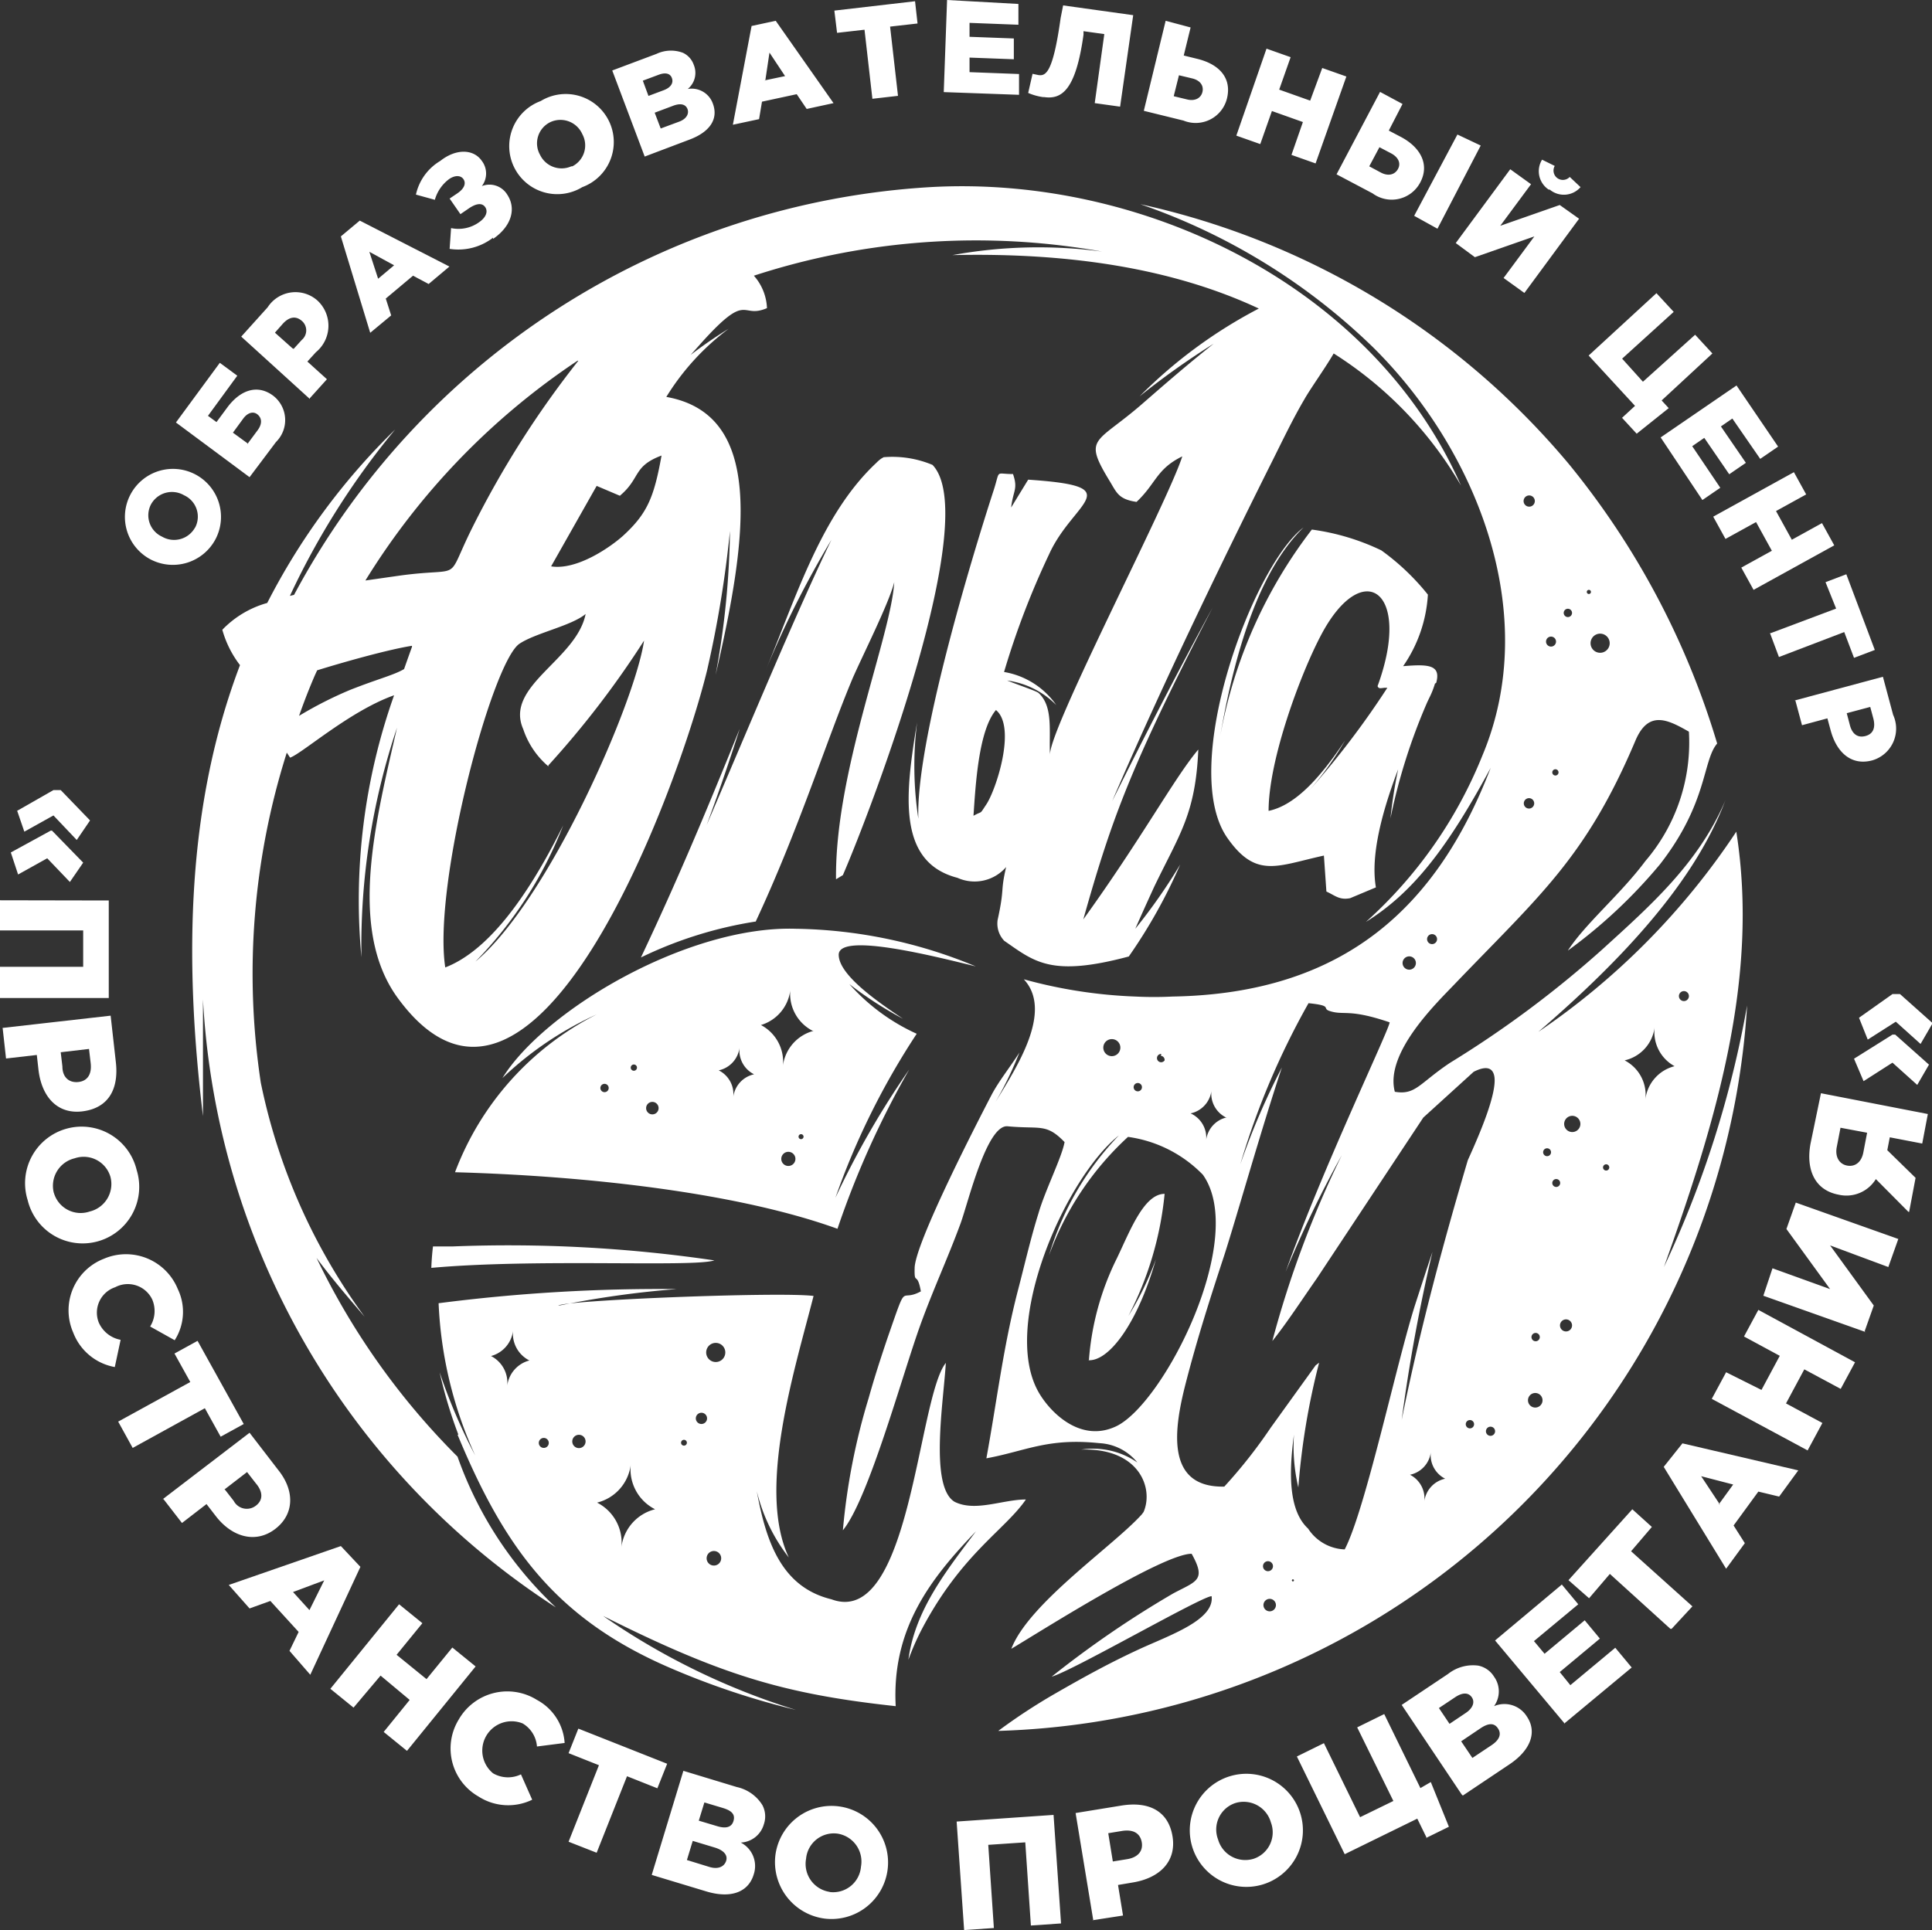
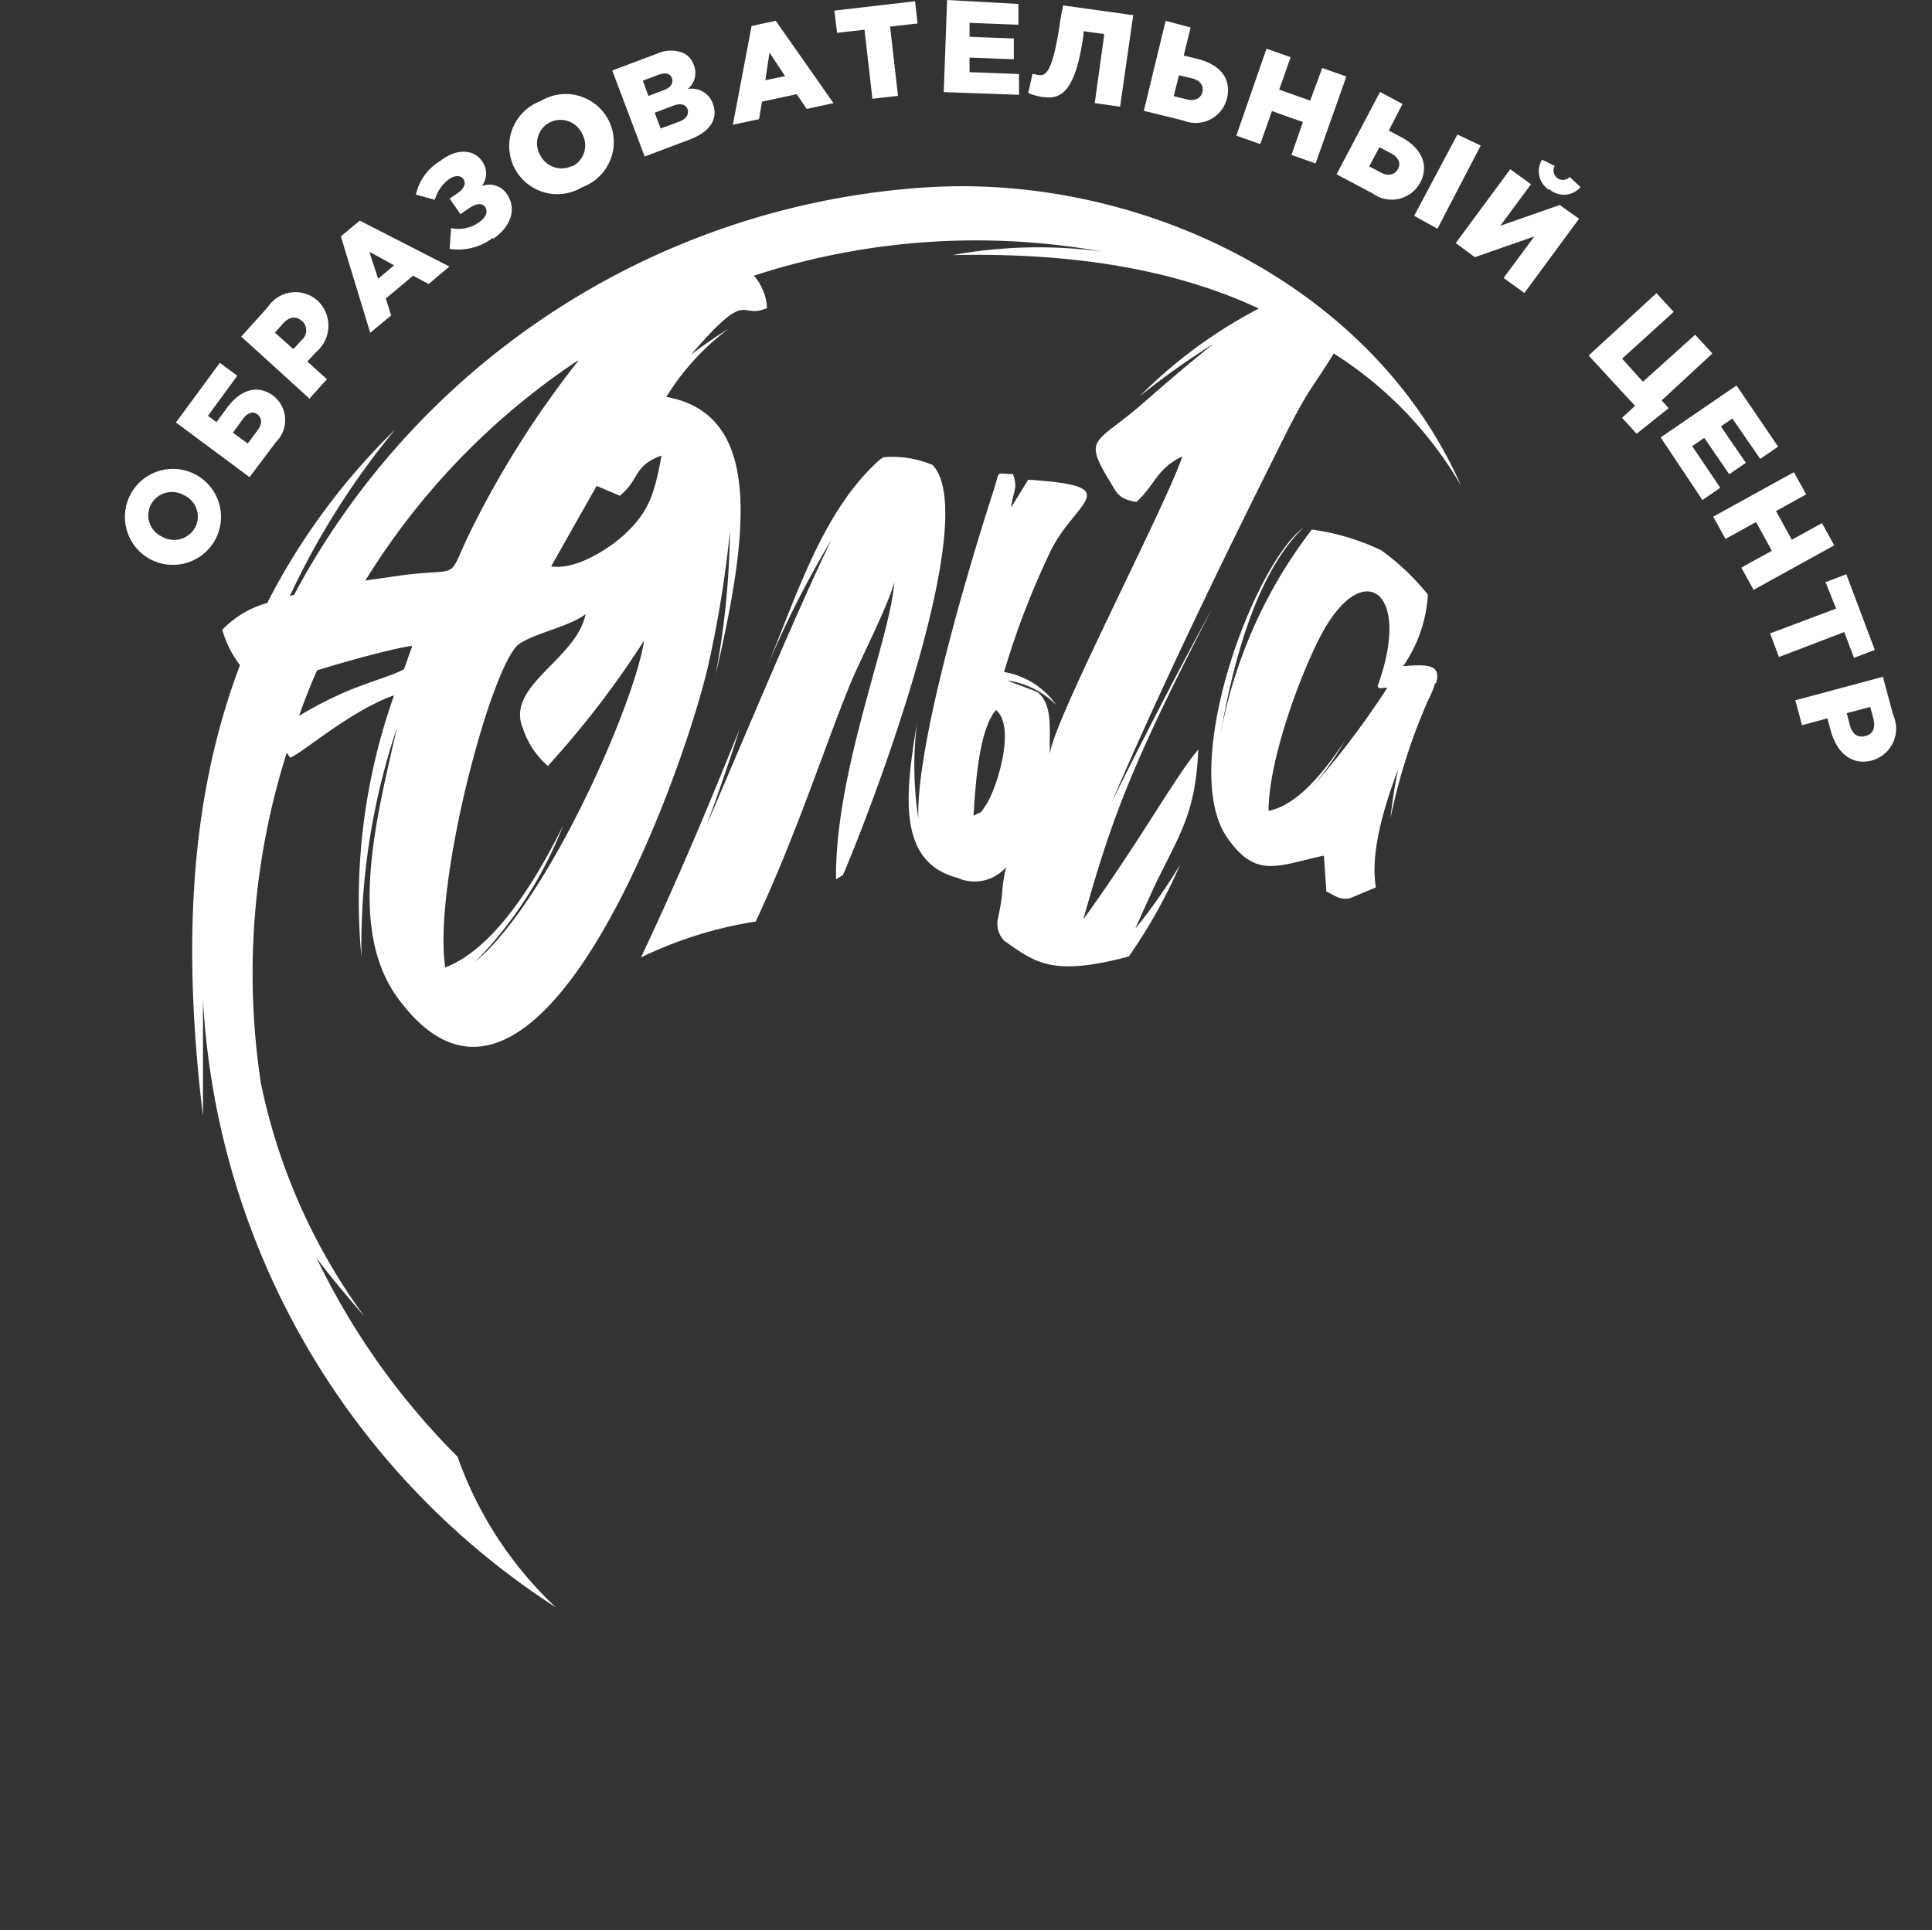
<svg xmlns="http://www.w3.org/2000/svg" viewBox="0 0 92.9 92.83">
  <rect x="0" y="0" width="92.9" height="92.83" fill="#333333" stroke="none" />
  <defs>
    <style>.cls-1{fill:#fff;fill-rule:evenodd;}</style>
  </defs>
  <title>лого белыйРесурс 9</title>
  <g id="Слой_2" data-name="Слой 2">
    <g id="Слой_1-2" data-name="Слой 1">
-       <path class="cls-1" d="M.81,38.95,1.17,40l1.4-.78L3.69,40.4l.64-.94L2.92,38,2.57,38l-1.75,1ZM.52,41l1.92-1.05H2.5L4,41.49l-.64.93L2.27,41.28l-1.4.78L.52,41ZM0,43.3v1.45l4,0V46.5l-4,0V48l5.23,0,0-4.69L0,43.3Zm.13,6.17.16,1.44,1.48-.17.08.71c.15,1.29.9,2.16,2.13,2s1.74-1.06,1.59-2.37l-.25-2.23-5.2.59Zm2.78,1.14,1.37-.16.08.68c.06.52-.14.86-.59.91S3,51.81,3,51.29l-.08-.68ZM1.33,57.72a2.72,2.72,0,1,0,5.24-1.45,2.72,2.72,0,1,0-5.24,1.45Zm1.26-.34a1.36,1.36,0,0,1,1-1.67,1.34,1.34,0,0,1,1.72.89,1.36,1.36,0,0,1-1,1.67,1.34,1.34,0,0,1-1.72-.9Zm.93,6.71A2.66,2.66,0,0,1,5,60.54,2.69,2.69,0,0,1,8.55,62a2.53,2.53,0,0,1-.15,2.46L7.22,63.8a1.41,1.41,0,0,0,.1-1.3,1.3,1.3,0,0,0-1.78-.59,1.29,1.29,0,0,0-.79,1.7,1.43,1.43,0,0,0,1.05.83l-.28,1.31a2.64,2.64,0,0,1-2-1.66Zm2.16,4.28.7,1.27,3.47-1.91.76,1.37,1.11-.61-2.22-4-1.11.61.76,1.37L5.69,68.37Zm2.14,3.74L12,68.91l1.37,1.78c.81,1,.79,2.14-.14,2.85s-2.07.4-2.86-.63l-.44-.57-1.18.91-.89-1.15Zm3-.46.42.54a.71.71,0,0,0,1.06.23c.36-.27.35-.67,0-1.08l-.42-.54-1.09.84ZM11,76.23l1,1.13L13,77l1.36,1.49-.44.91,1,1.15,2.41-5.19-.94-1L11,76.23Zm3.09.34,1.5-.56-.71,1.43-.79-.87Zm1.8,4.65,3.3-4.06,1.12.91-1.24,1.52,1.44,1.17,1.24-1.52,1.12.91-3.3,4.06-1.12-.91,1.25-1.54L18.3,80.59,17,82.13l-1.12-.91ZM23,86.4a2.64,2.64,0,0,0,2.59.16l-.54-1.22a1.43,1.43,0,0,1-1.34-.05,1.41,1.41,0,0,1,1.42-2.4A1.41,1.41,0,0,1,25.82,84l1.33-.17a2.53,2.53,0,0,0-1.33-2.07,2.69,2.69,0,0,0-3.76.94A2.66,2.66,0,0,0,23,86.4Zm4.34,2.18,1.35.53,1.46-3.68,1.46.58.47-1.18-4.27-1.69-.47,1.18,1.46.58-1.46,3.68Zm4,1.59,1.52-5,2.57.78a1.93,1.93,0,0,1,1.23.87,1.16,1.16,0,0,1,.07.92,1.21,1.21,0,0,1-1.11.88,1.27,1.27,0,0,1,.62,1.54c-.26.86-1.12,1.17-2.31.8l-2.58-.78Zm1.69-.71,1.07.33c.42.13.71,0,.81-.27s-.08-.52-.54-.66l-1.06-.32-.28.92Zm.58-1.89.87.26c.42.13.7.06.79-.25s-.08-.49-.5-.62l-.9-.27-.27.88Zm6.07,4.71a2.72,2.72,0,1,0-2.39-3.09,2.74,2.74,0,0,0,2.39,3.09Zm.2-1.29a1.36,1.36,0,0,1-1.12-1.59,1.34,1.34,0,0,1,1.51-1.21,1.36,1.36,0,0,1,1.13,1.59A1.34,1.34,0,0,1,39.91,91Zm6.46,1.84,1.45-.1-.27-4,1.78-.12.27,4,1.45-.1-.36-5.22L46,87.61l.36,5.22Zm6.17-.47L54,92.13l-.24-1.47.71-.12c1.28-.21,2.11-1,1.91-2.22s-1.14-1.69-2.45-1.48l-2.21.36.85,5.16Zm1-2.83-.22-1.36.67-.11c.52-.08.86.1.94.54s-.2.74-.71.82l-.68.11Zm7.16,1.12a2.72,2.72,0,1,1,1.85-3.45,2.72,2.72,0,0,1-1.85,3.45Zm-.39-1.25a1.34,1.34,0,0,0,.83-1.75,1.36,1.36,0,0,0-1.71-.93,1.34,1.34,0,0,0-.83,1.75,1.36,1.36,0,0,0,1.71.93Zm8.29-1,1.1-.54-.87-2.15L68.3,86l-1.74-3.56-1.3.64L67,86.62l-1.6.78-1.74-3.56-1.3.64,2.3,4.7,3.49-1.71.46.94Zm1.71-2.1L67.4,82l2.23-1.49a1.93,1.93,0,0,1,1.45-.4,1.16,1.16,0,0,1,.76.53,1.21,1.21,0,0,1,0,1.42,1.27,1.27,0,0,1,1.58.5c.5.74.19,1.61-.84,2.3l-2.24,1.5Zm.52-1.75.93-.62c.37-.25.48-.53.3-.8s-.45-.27-.85,0l-.92.62.54.8Zm-1.1-1.64-.51-.76.78-.52c.36-.24.64-.23.8,0s.06.53-.31.77l-.76.51Zm5.5,0,3.26-2.71-.79-.95-2.16,1.8L75,80.42l1.93-1.61-.73-.88-1.93,1.61-.51-.61,2.13-1.77-.79-.95L71.89,78.9l3.35,4Zm5.12-4.57L77.41,75.7l-1,1.17L75.42,76l3.07-3.41.94.85-1,1.17,2.95,2.65-1,1.08ZM83,75.45l.9-1.23-.54-.85,1.19-1.63,1,.24.92-1.26-5.57-1.3L80,70.55,83,75.45Zm-.3-3.09L81.8,71l1.54.4-.69.95Zm4.24-2.64.69-1.28-1.75-.94.88-1.64,1.75.94.69-1.28L84.55,63l-.69,1.28,1.72.93-.88,1.64L83,66l-.69,1.28,4.61,2.48Zm2.78-5.65-4.93-1.75L85.23,61l2.77,1-2.1-2.89.45-1.27,4.93,1.75-.48,1.35L88,59.9l2.1,2.89-.45,1.27Zm2.08-5.78.31-1.64-1.36-1.33.12-.62,1.56.3.27-1.42-5.14-1L87.06,55c-.22,1.17.14,2.23,1.35,2.46a1.66,1.66,0,0,0,1.79-.75l1.56,1.57Zm-2.2-2.87c-.09.48-.4.71-.78.64s-.59-.42-.5-.89l.18-.93,1.28.24-.18.94Zm3.16-4.21-1.63-1.45H91l-1.85,1.16L89.61,52,91,51.11l1.19,1.07.58-1Zm.17-2-.58,1-1.19-1.07-1.35.86-.42-1.05L91,47.81l.36,0Z" />
-       <path class="cls-1" d="M75.44,22.32h0a38.68,38.68,0,0,1,7.13,13.44c-.71.83-.45,2.86-2.75,5.81a24.58,24.58,0,0,1-4.43,4.15c.85-1.31,2.54-2.71,3.73-4.31a8.75,8.75,0,0,0,2.09-6.22c-1-.57-1.94-1.06-2.57.43-2.39,5.65-4.62,7.46-8.72,11.74-.89.93-3.34,3.3-2.85,5.15,1,.17,1.17-.4,2.65-1.39a50.62,50.62,0,0,0,7.33-5.46c2.33-2.12,4.57-4.1,5.87-7.06l.05-.12c-1.45,3.86-4.82,7.55-9,11.15A34.88,34.88,0,0,0,83.49,40c1.12,7.09-1,14-3.48,20.94a49.82,49.82,0,0,0,4-12.58A37.19,37.19,0,0,1,48,83.25a28.23,28.23,0,0,1,2.78-1.82c1.34-.77,2.55-1.44,4-2.11s3.63-1.4,3.48-2.55c-.47,0-6.7,3.6-7.69,3.87a48.67,48.67,0,0,1,5.84-4c1.12-.6,1.61-.62.89-1.91-1.42,0-7.53,3.9-8.67,4.57.84-2.19,4.9-4.94,6.27-6.46l.09-.12c.5-1.17-.24-3.09-3-3a3.75,3.75,0,0,1,2.7.62,2.51,2.51,0,0,0-1.83-.93c-2.49-.26-3.53.38-5.43.73.51-2.78.81-5.35,1.51-8.05.33-1.26.61-2.5,1-3.75.32-1.1,1.12-2.68,1.25-3.41-.89-.92-1.16-.61-2.74-.76-1-.09-1.89,3.65-2.26,4.67-.63,1.71-1.32,3.18-1.94,4.9-.86,2.38-2.49,8.37-3.72,9.86a31.14,31.14,0,0,1,1.24-6.36c.28-1,.57-1.89.91-2.9,1-2.87.53-1.65,1.6-2.23-.18-1-.32-.26-.3-1.11,0-1.17,3-7,3.72-8.38.35-.65.88-1.31,1.32-2A17.64,17.64,0,0,1,47.87,53c1-1.64,2.79-4.36,1.36-5.9a23.28,23.28,0,0,0,5.37.83,17.82,17.82,0,0,0,1.78,0c8.3-.14,12.75-4.36,15.3-11-2.08,3.85-3.73,6-6,7.41a21.51,21.51,0,0,0,5.6-8C74.15,29.51,71,21.61,66,16.68A30.13,30.13,0,0,0,54.83,9.82a37.27,37.27,0,0,1,20.61,12.5ZM40.33,45.9c.06-1.07,4.71.12,6.59.58a23.31,23.31,0,0,0-8.66-1.81c-5.19-.16-12.08,3.91-14.1,7.18a16.32,16.32,0,0,1,4.53-3.06,14.06,14.06,0,0,0-6.81,7.59c6.46.18,13.63,1,18.39,2.72a43.24,43.24,0,0,1,3.45-7.66,42,42,0,0,0-3.55,6.17,36,36,0,0,1,3.91-7.89,9.62,9.62,0,0,1-3.24-2.39A18.15,18.15,0,0,0,43.42,49c-1-.68-3.13-2.08-3.09-3.11ZM22,69c2.26,5.45,4.74,8.87,10.27,11.24a37.34,37.34,0,0,0,6,2A33.62,33.62,0,0,1,29,77.72c5.7,2.86,8.73,3.76,14.07,4.34-.2-3.75,1.7-6.16,3.86-8.41-1.42,1.9-2.93,3.77-3.25,6.18a12,12,0,0,1,.65-1.48c1.91-3.62,4-4.77,5-6.23-1.12,0-2.43.61-3.43.11-1.21-.73-.53-4.82-.42-6.68-1.36,1.7-1.7,12.79-5.5,11.37h0c-2.39-.58-3.14-2.74-3.59-5.2a8.41,8.41,0,0,0,1.54,3.19c-1.55-3.29.3-9.08,1.19-12.58-1.64-.21-12.13.21-12.27.47A46.22,46.22,0,0,1,32.54,62a83.09,83.09,0,0,0-11.45.68A19.65,19.65,0,0,0,22.85,70a26.82,26.82,0,0,1-1.71-4,21.93,21.93,0,0,0,.9,3Zm45.8-23a.32.32,0,1,0,.28.36.32.32,0,0,0-.28-.36Zm1.09-1.07a.24.24,0,1,0,.21.26.24.24,0,0,0-.21-.26Zm4.67-21.1a.27.27,0,1,0,.24.3.27.27,0,0,0-.24-.3Zm2.85,4.54a.1.1,0,1,0,.09.11.1.1,0,0,0-.09-.11Zm-1,.91a.2.2,0,1,0,.18.22.2.2,0,0,0-.18-.22Zm-.8,1.34a.24.24,0,1,0,.21.26.24.24,0,0,0-.21-.26ZM77,30.48a.46.46,0,1,0,.4.5.46.46,0,0,0-.4-.5Zm-3.45,7.91a.25.25,0,1,0,.22.28.25.25,0,0,0-.22-.28ZM74.81,37a.15.15,0,1,0,.13.17.15.15,0,0,0-.13-.17ZM81,47.67a.24.24,0,1,0,.21.26.24.24,0,0,0-.21-.26ZM70.7,68.3a.2.2,0,1,0,.18.22.2.2,0,0,0-.18-.22Zm1,.32a.22.22,0,1,0,.19.24.22.22,0,0,0-.19-.24ZM73.86,67a.35.35,0,1,0,.31.39.35.35,0,0,0-.31-.39Zm0-2.89a.2.2,0,1,0,.18.22.2.2,0,0,0-.18-.22Zm1.48-.65a.29.29,0,1,0,.25.32.29.29,0,0,0-.25-.32ZM77.25,56a.15.15,0,1,0,.13.17.15.15,0,0,0-.13-.17Zm-2.39.71a.19.19,0,1,0,.16.21.19.19,0,0,0-.16-.21Zm-.44-1.48a.19.19,0,1,0,.16.21.19.19,0,0,0-.16-.21Zm1.23-1.56a.39.39,0,1,0,.34.43.39.39,0,0,0-.34-.43ZM61.08,76.9a.3.3,0,1,0,.27.34.3.3,0,0,0-.27-.34ZM61,75.09a.24.24,0,1,0,.21.26.24.24,0,0,0-.21-.26Zm1.21.89a.05.05,0,1,0,0,.06.05.05,0,0,0,0-.06Zm-8.7-26a.41.41,0,1,0,.36.45.41.41,0,0,0-.36-.45Zm1.22,2.11a.2.2,0,1,0,.18.22.2.2,0,0,0-.18-.22Zm1.11-1.4A.2.2,0,1,0,56,51a.2.2,0,0,0-.18-.22ZM37.94,55.4a.34.34,0,1,1-.37.3.34.34,0,0,1,.37-.3Zm.59-.85a.12.12,0,1,1-.13.1.12.12,0,0,1,.13-.1ZM31.41,53a.3.3,0,1,1-.34.27.3.3,0,0,1,.34-.27Zm-2.32-.87a.2.2,0,1,1-.22.18.2.2,0,0,1,.22-.18Zm1.41-.93a.15.15,0,1,1-.17.13.15.15,0,0,1,.17-.13Zm3.87,23.4a.35.35,0,1,1-.39.31.35.35,0,0,1,.39-.31ZM32.9,69.25a.14.14,0,1,1-.15.12.14.14,0,0,1,.15-.12Zm.86-1.3a.27.27,0,1,1-.3.24.27.27,0,0,1,.3-.24Zm.7-3.36a.46.46,0,1,1-.5.4.46.46,0,0,1,.5-.4Zm-8.29,4.57a.24.24,0,1,1-.26.21.24.24,0,0,1,.26-.21Zm1.7-.15a.32.32,0,1,1-.35.28.32.32,0,0,1,.35-.28ZM39.12,49.58a2,2,0,0,0-1.47,1.66l0,.16c0-.05,0-.11,0-.16a2,2,0,0,0-1.06-1.94A2,2,0,0,0,38,47.63l0-.16c0,.05,0,.11,0,.16a2,2,0,0,0,1.06,1.94ZM69.49,71.12a1.27,1.27,0,0,1-.69-1.27s0-.07,0-.11l0,.11a1.27,1.27,0,0,1-1,1.08,1.28,1.28,0,0,1,.69,1.27s0,.07,0,.11l0-.11a1.28,1.28,0,0,1,1-1.08ZM58.94,53.74a1.28,1.28,0,0,1-.69-1.27s0-.07,0-.11l0,.11a1.28,1.28,0,0,1-1,1.08A1.28,1.28,0,0,1,58,54.82s0,.07,0,.11l0-.11a1.28,1.28,0,0,1,1-1.08Zm21.62-2.44a1.87,1.87,0,0,1-1-1.86c0-.05,0-.11,0-.16l0,.15A1.87,1.87,0,0,1,78.12,51a1.87,1.87,0,0,1,1,1.86c0,.05,0,.11,0,.16l0-.15a1.87,1.87,0,0,1,1.4-1.59ZM25.47,65.43a1.44,1.44,0,0,0-1.08,1.22l0,.12s0-.08,0-.12a1.44,1.44,0,0,0-.78-1.43A1.44,1.44,0,0,0,24.67,64l0-.12s0,.08,0,.12a1.44,1.44,0,0,0,.78,1.43ZM36.26,51.67a1.28,1.28,0,0,0-1,1.09l0,.11s0-.07,0-.11a1.28,1.28,0,0,0-.7-1.28,1.28,1.28,0,0,0,1-1.09l0-.11s0,.07,0,.11a1.28,1.28,0,0,0,.7,1.28ZM31.5,72.59a2.15,2.15,0,0,0-1.62,1.83l0,.18c0-.06,0-.12,0-.18a2.16,2.16,0,0,0-1.17-2.15,2.15,2.15,0,0,0,1.62-1.83l0-.18c0,.06,0,.12,0,.18a2.15,2.15,0,0,0,1.17,2.15Zm20.81-7.17c1,.09,2.39-1.76,3.27-4.85a14.67,14.67,0,0,1-1.32,2.72A16.05,16.05,0,0,0,56,57.42c-1,0-1.67,1.8-2.29,3.09a13.16,13.16,0,0,0-1.35,4.92h0ZM53.8,54.61c-2.53,2-5.7,9.07-3.87,12.33.52.93,2,2.5,3.76,1.65C56,67.45,60,59.54,57.84,56.5a6.19,6.19,0,0,0-3.6-1.82,14.4,14.4,0,0,0-3.8,5.7,14.13,14.13,0,0,1,3.36-5.77ZM58.87,71.5a24.16,24.16,0,0,0,2.23-2.83l2.16-3,.17-.13a34.36,34.36,0,0,0-1,6A8.6,8.6,0,0,1,62.22,69c-.27,2-.22,3.69.68,4.52h0a2.19,2.19,0,0,0,1.76,1c1-1.91,2.5-9,3.39-11.78.28-.86.55-1.7.83-2.53q-.94,4-1.48,8.08c.88-4.36,2-8.5,3.18-12.49.59-1.3,1.39-3.18,1.28-4h0c-.06-.42-.35-.58-1-.25l-2.42,2.2L63.31,61.5c-.7,1-1.42,2.11-2.13,3a49,49,0,0,1,3.34-8.94,54.17,54.17,0,0,0-2.7,5.61c1.78-5,5-11.68,5-12-2-.68-2.19-.31-2.9-.55-.37-.13.19-.25-1-.37A37.13,37.13,0,0,0,59.64,56a34.56,34.56,0,0,1,2-4.66c-1,3-2.16,7.13-2.76,9-.68,2.07-1.3,4-1.86,6.17S56,71.56,58.87,71.5ZM20.82,59.95l.92,0a68,68,0,0,1,12.61.67c-1,.34-8.52-.1-13.61.36Q20.76,60.44,20.82,59.95Z" />
      <path class="cls-1" d="M26.37,36.81a44.54,44.54,0,0,0,4.6-6c-.44,3-4.62,12.54-8.11,15.44a19.44,19.44,0,0,0,4.22-6.55c-1.81,3.65-3.7,6.07-5.67,6.83-.61-4,2.25-14.69,3.57-15.57.78-.52,2.5-.86,3.18-1.43-.44,2.21-3.92,3.46-3,5.54a4,4,0,0,0,1.21,1.79ZM54.28,46a25.29,25.29,0,0,0,2.47-4.42,27.14,27.14,0,0,1-2.16,3.09c.28-.64.58-1.3.9-2,1.22-2.54,2-3.51,2.13-6.62-1.15,1.36-2.71,4.26-5.53,8.17,1.39-4.94,2.32-7.44,6.22-15-1.71,3.14-3.3,6.24-4.83,9.31,2.7-6.3,6.22-13.4,7.69-16.34.5-1,1-2.05,1.56-3,.27-.48,1-1.5,1.4-2.19a18.52,18.52,0,0,1,6.12,6.35C66,13.72,54.92,8.42,44.73,9A37.16,37.16,0,0,0,14.14,28.61l-.2.05a37.24,37.24,0,0,1,5.06-8A31.91,31.91,0,0,0,12.85,29a4.77,4.77,0,0,0-2.16,1.29,5,5,0,0,0,.85,1.7C9,38.68,8.83,46,9.76,53.68c0-1.88,0-3.75,0-5.61A37.19,37.19,0,0,0,26.73,77.31,18.27,18.27,0,0,1,22,70.06a34.78,34.78,0,0,1-6.78-9.56c.74,1,1.52,1.9,2.32,2.84a28.78,28.78,0,0,1-5-11.27,35.15,35.15,0,0,1,1.25-15.87l.16.24c.59-.21,2.88-2.25,5-3a29.47,29.47,0,0,0-1.57,12.6A32.92,32.92,0,0,1,19.09,35c-1,4.4-2.38,9.62,0,12.95C25.63,57,32.61,37.93,34,32.24a53.57,53.57,0,0,0,1.1-6.7,40.31,40.31,0,0,1-.69,6.92c1.56-6.72,2.33-12.53-2.37-13.37a11.81,11.81,0,0,1,3-3.28,21.53,21.53,0,0,0-1.83,1.26l.48-.54c2.32-2.59,1.91-1.16,3.19-1.71a2.5,2.5,0,0,0-.63-1.56,34.46,34.46,0,0,1,15.42-1.37q.66.09,1.32.21a23,23,0,0,0-7.19.17c5.69-.13,10.65.66,14.73,2.57a23.12,23.12,0,0,0-5.73,4.22,37.27,37.27,0,0,1,3.56-2.53c-1.55,1.23-3,2.52-3.5,2.95-2.18,1.88-2.79,1.54-1.5,3.66.34.56.42.87,1.29,1,.94-.88.95-1.58,2.2-2.19-.72,2.26-6.49,13.27-6.36,14.38-.06-1.14.17-2.34-.55-3-.09-.09-.94-.37-1.51-.6a4.08,4.08,0,0,1,2.36,1.18,3.83,3.83,0,0,0-2.51-1.59,39.1,39.1,0,0,1,2.16-5.65c1.16-2.58,3.92-3.27-1-3.6l-.82,1.34c.1-.84.34-.88.09-1.61-.88,0-.6-.24-.93.78-1.08,3.32-3.76,12.2-3.62,15.8a16.73,16.73,0,0,1-.06-4.65c-.56,3.4-1,6.73,1.94,7.49a2,2,0,0,0,2.34-.52c-.29,1.25-.06.95-.41,2.55a1.2,1.2,0,0,0,.32,1c1.45,1,2.23,1.76,6,.75ZM36.35,44.32a19.52,19.52,0,0,0-5.53,1.73c1.74-3.68,3.1-6.92,4.75-11q-.75,2.36-1.59,4.63c2.08-4.84,4.29-10.18,6-13.72a47.36,47.36,0,0,0-3.17,6.3c1.5-3.62,2.7-7.54,5.33-10a1.68,1.68,0,0,1,.23-.2h0l.12-.07a5,5,0,0,1,2.35.37c2.4,2.51-2.91,16.49-4.31,19.73l-.33.2C40.14,37.11,42.84,30.63,43,28c-.25,1-1.48,3.44-2,4.62-1.26,3-2.59,7.27-4.67,11.72ZM69,32.88h0a4.1,4.1,0,0,1-.28.7l-.09.19a28.1,28.1,0,0,0-1.77,5.59A23.11,23.11,0,0,1,67.23,37c-.76,2-1.34,4.13-1.07,5.68l-1.24.52c-.52.1-.72-.13-1.14-.32l-.12-1.73c-2.25.49-3.26,1.13-4.65-.86-2.35-3.39,1.23-13.09,3.67-14.92-1.94,1.88-3.21,5.42-4,10a23,23,0,0,1,4.4-9.9,11.12,11.12,0,0,1,3.34,1,11.36,11.36,0,0,1,2.24,2.13,6.72,6.72,0,0,1-1.19,3.44c1.21-.1,1.83-.07,1.59.8ZM61,39c0-2.46,1.53-6.57,2.51-8.43,2-3.82,4.42-2.18,2.73,2.43.05.12.11.11.32.08l.15,0a41.44,41.44,0,0,1-3.81,5,15.22,15.22,0,0,0,1.78-2.47C63.51,37.37,62.3,38.73,61,39ZM19.81,31.11q-.19.53-.38,1.07c-.49.29-1.25.47-2.59,1a18.58,18.58,0,0,0-2.46,1.25q.35-1,.76-1.95l.11-.24c1.22-.38,3.41-1,4.56-1.18Zm27,8.12c.1-1.45.24-4.09,1.08-5.08,1,.82,0,3.86-.47,4.55-.34.51-.15.28-.6.53Zm-17-15.39c1-.84.61-1.41,2-1.93-.36,2-.68,2.78-1.83,3.84-.58.53-2.22,1.69-3.48,1.49l2.19-3.87,1.13.48Zm-2-6.49a46.23,46.23,0,0,0-5.11,8.05c-1.33,2.68-.33,1.86-3.45,2.28l-1.68.24A34.34,34.34,0,0,1,27.77,17.35Z" />
      <path class="cls-1" d="M10.38,25.9a2.31,2.31,0,1,0-3.15,1,2.32,2.32,0,0,0,3.15-1Zm-1-.53a1.15,1.15,0,0,1-1.59.44,1.13,1.13,0,0,1-.53-1.55,1.15,1.15,0,0,1,1.59-.44,1.13,1.13,0,0,1,.53,1.56ZM12,22.95,8.46,20.32l2.11-2.87.84.62L10,20l.41.3.51-.69c.61-.83,1.43-1.15,2.2-.59a1.48,1.48,0,0,1,.15,2.24L12,22.95Zm-.1-1.6.49-.66c.22-.3.21-.57,0-.75s-.49-.09-.7.2l-.49.67.74.54Zm3-2.2.82-.91-.94-.85.41-.45a1.65,1.65,0,0,0,.08-2.48,1.59,1.59,0,0,0-2.4.32l-1.27,1.41,3.3,3Zm-.84-2.4L13.22,16l.38-.43c.3-.33.62-.39.91-.14a.6.6,0,0,1,0,.92l-.39.43ZM17.8,16l-1.41-4.63.91-.76,4.31,2.21-1,.84-.75-.4-1.31,1.1.26.81-1,.83Zm.39-2.6.76-.64-1.19-.65.42,1.29Zm5.52-1.91c.9-.62,1.12-1.47.68-2.13a1,1,0,0,0-1.22-.41,1,1,0,0,0,0-1.21c-.39-.57-1.23-.61-2,0A2.51,2.51,0,0,0,20,9.36l.91.25a1.87,1.87,0,0,1,.69-1c.28-.19.55-.18.68,0s.08.44-.29.69l-.37.25.52.75.38-.26c.4-.28.67-.28.81-.08s.06.49-.31.74a1.7,1.7,0,0,1-1.33.27l-.07,1a2.73,2.73,0,0,0,2.09-.54ZM28,9a2.31,2.31,0,1,1-2-4.14A2.31,2.31,0,1,1,28,9Zm-.48-1A1.13,1.13,0,0,0,28,6.45a1.15,1.15,0,0,0-1.55-.57,1.13,1.13,0,0,0-.48,1.57A1.15,1.15,0,0,0,27.47,8ZM31,7.53l2.14-.81c1-.37,1.41-1,1.14-1.73a1.08,1.08,0,0,0-1.21-.71,1,1,0,0,0,.29-1.16,1,1,0,0,0-.52-.58,1.63,1.63,0,0,0-1.27.05l-2.13.8L31,7.53Zm.77-1.35-.29-.76.88-.33c.39-.15.62-.06.7.16s-.05.47-.4.6l-.89.33Zm-.59-1.57-.27-.73.75-.28c.34-.13.57-.07.65.16s-.05.45-.4.58l-.72.27ZM35.24,6l1.26-.27.14-.84,1.67-.36.48.71,1.29-.28L37.3,1l-1.16.25L35.24,6ZM36.8,3.87,37,2.53l.75,1.13-1,.21Zm5.15.89-.38-3.33-1.32.15L40.12.51,44,.06l.12,1.07-1.32.15.38,3.33-1.22.14Zm3.44-.33L49,4.56l0-1-2.38-.09,0-.7,2.13.08,0-1-2.13-.08,0-.67,2.35.09,0-1L45.54,0l-.16,4.43Zm4.82.24c.85.12,1.52-.34,1.89-3l0-.17,1,.14-.46,3.32,1.22.17L54.49.73,51.12.26,51,.87c-.37,2.66-.72,2.79-1.07,2.74l-.28-.06-.21.92a2.8,2.8,0,0,0,.71.2ZM55,5.33l1.91.47A1.55,1.55,0,0,0,59,4.73c.24-1-.4-1.65-1.43-1.9l-.65-.16.33-1.35L56.05,1,55,5.33Zm1.44-.71.25-1,.63.15c.39.09.57.35.5.65s-.36.46-.75.36l-.62-.15Zm3,1.9,1.16.41.56-1.59,1.49.53L62.1,7.45l1.16.41,1.48-4.18-1.16-.41L63,4.84l-1.49-.53.55-1.56-1.16-.41L59.45,6.52Zm4.82,1.86L66,9.3a1.55,1.55,0,0,0,2.29-.52c.47-.88,0-1.7-.92-2.19l-.59-.31L67.44,5l-1.08-.58L64.27,8.38ZM65.84,8l.49-.92.57.3c.35.19.47.48.32.75s-.46.36-.82.17L65.84,8ZM68,10.38l2.08-3.91L71.2,7,69.12,11,68,10.38Zm2,1.31.92.68,2.86-1-1.48,2,1,.72,2.63-3.57L75,9.86l-2.86,1,1.48-2-1-.72L70,11.69Zm4.47-2.57a1.06,1.06,0,0,1-.32-1.44l.61.3a.45.45,0,0,0,.72.53L76,9a1.06,1.06,0,0,1-1.48.12ZM78,20.1l.7.76,1.54-1.23-.34-.37L82.34,17l-.83-.9L79,18.36l-1-1.11L80.48,15l-.83-.9-3.26,3,2.23,2.42-.65.6Zm1.85.94,3.65-2.5,2,2.94-.86.59L83.3,20.13l-.55.38,1.2,1.75-.8.55-1.2-1.75-.58.4,1.35,2-.86.59-2-3Zm2.53,3.81.59,1.07,1.47-.81.76,1.38-1.47.81.59,1.07,3.88-2.14-.59-1.07-1.45.8-.76-1.38,1.45-.8-.59-1.07-3.88,2.14Zm2.77,5.6,3.14-1.18L87.78,28l1-.38,1.37,3.64-1,.38-.47-1.24L85.54,31.6l-.43-1.15Zm1.18,3.24.32,1.19,1.22-.33.16.59c.29,1.06,1,1.7,2,1.43a1.59,1.59,0,0,0,1-2.19l-.49-1.83-4.28,1.15Zm2.47.61,1.13-.3.15.56c.11.43,0,.74-.38.84s-.64-.1-.75-.53Z" />
    </g>
  </g>
</svg>